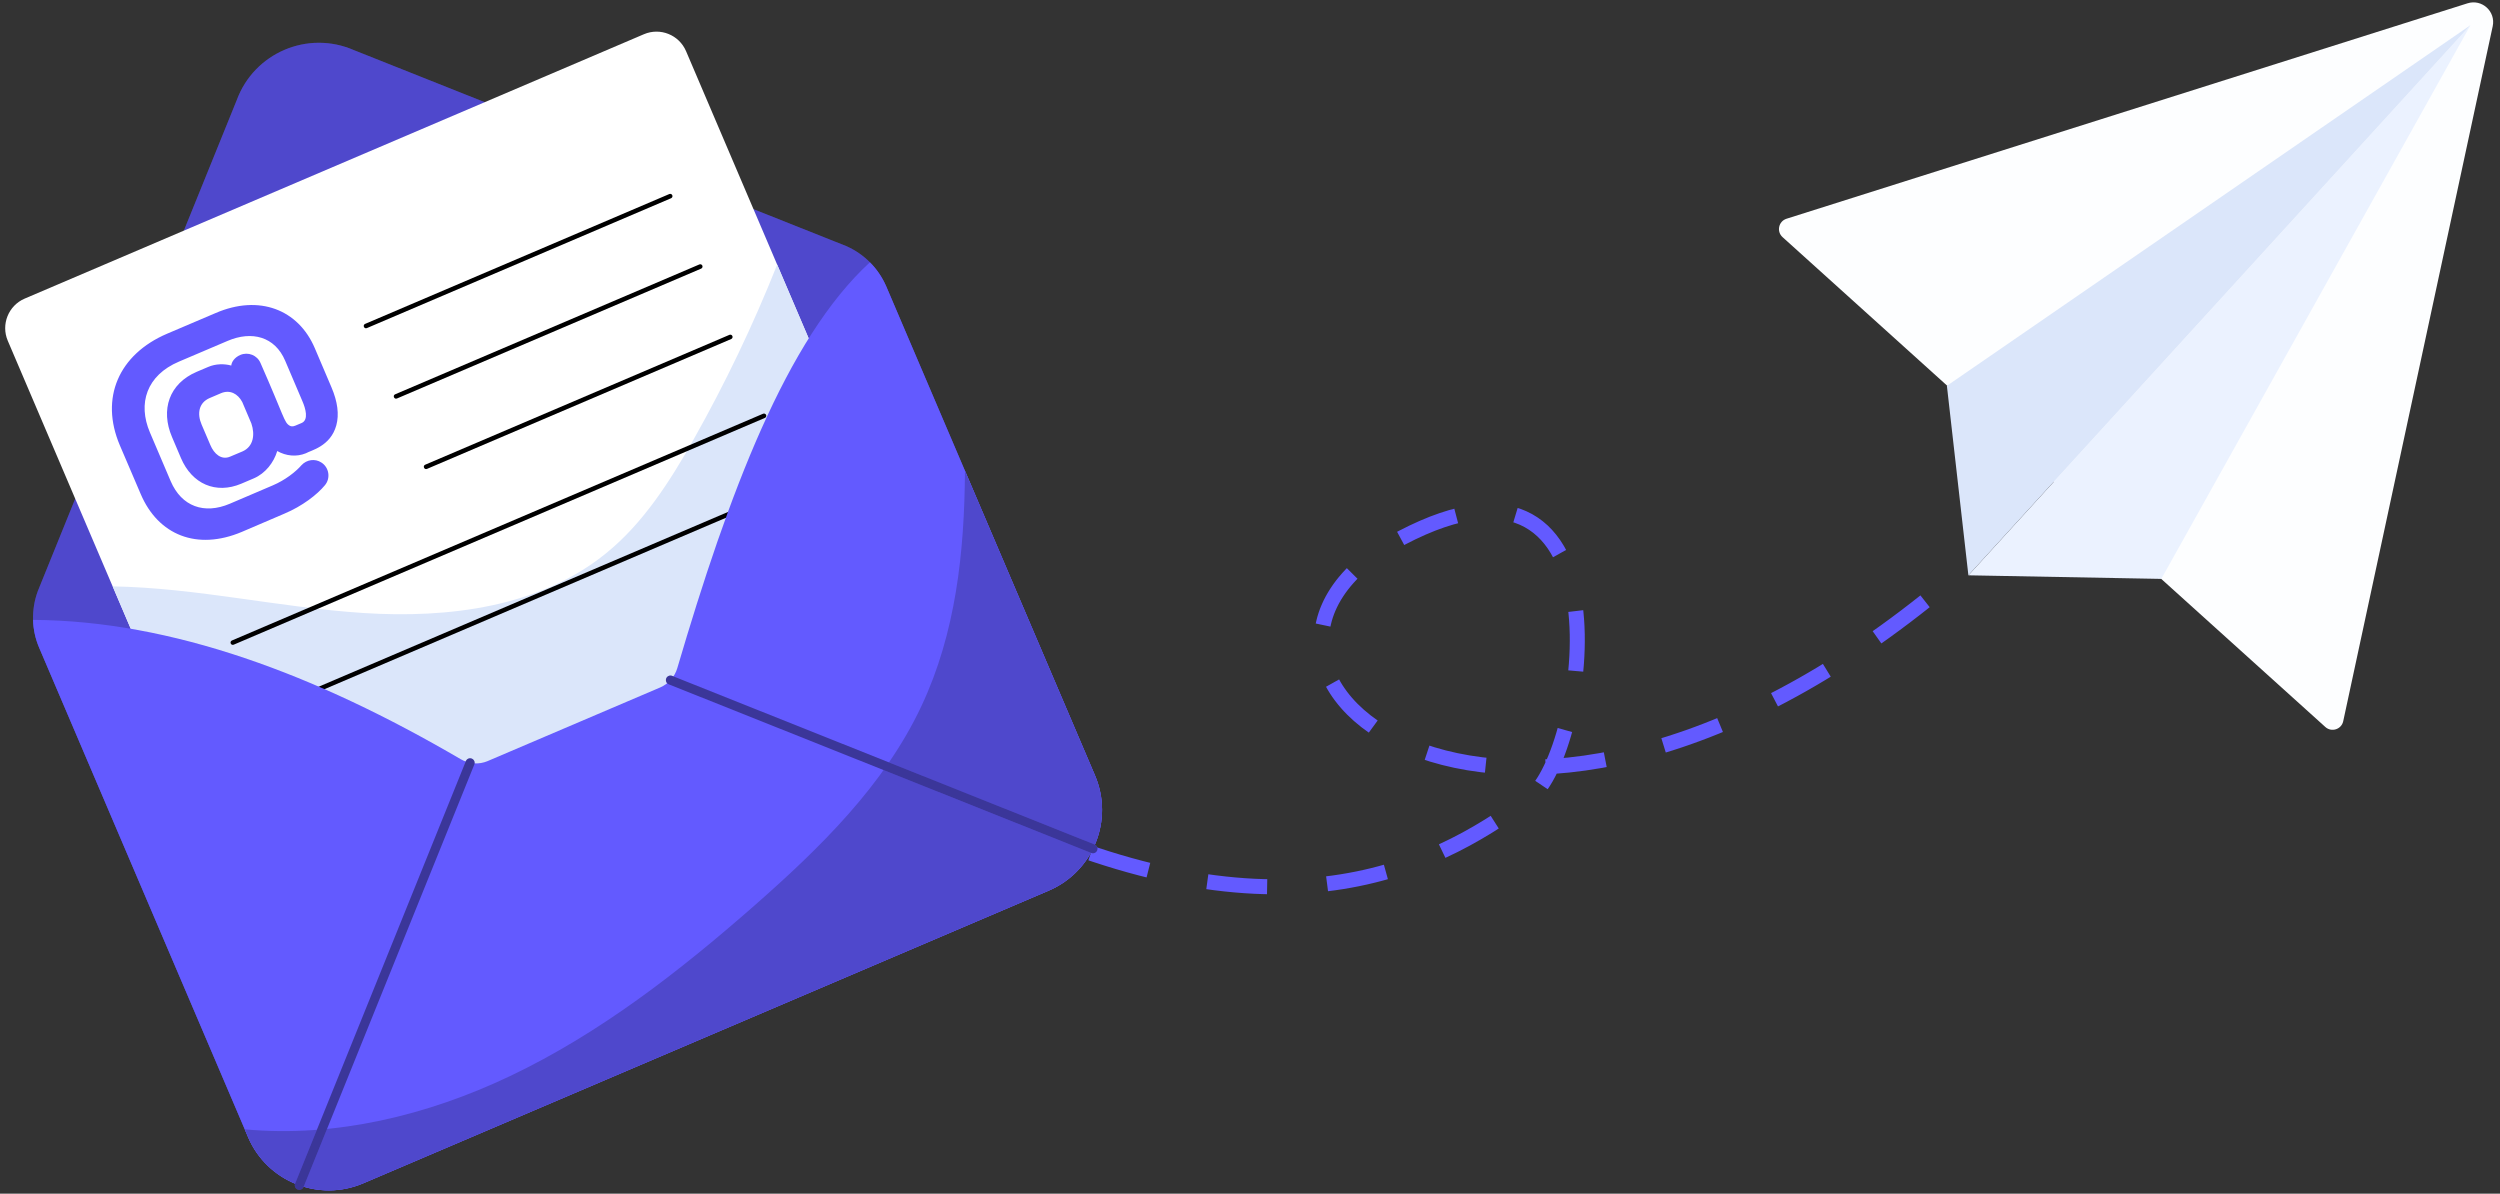
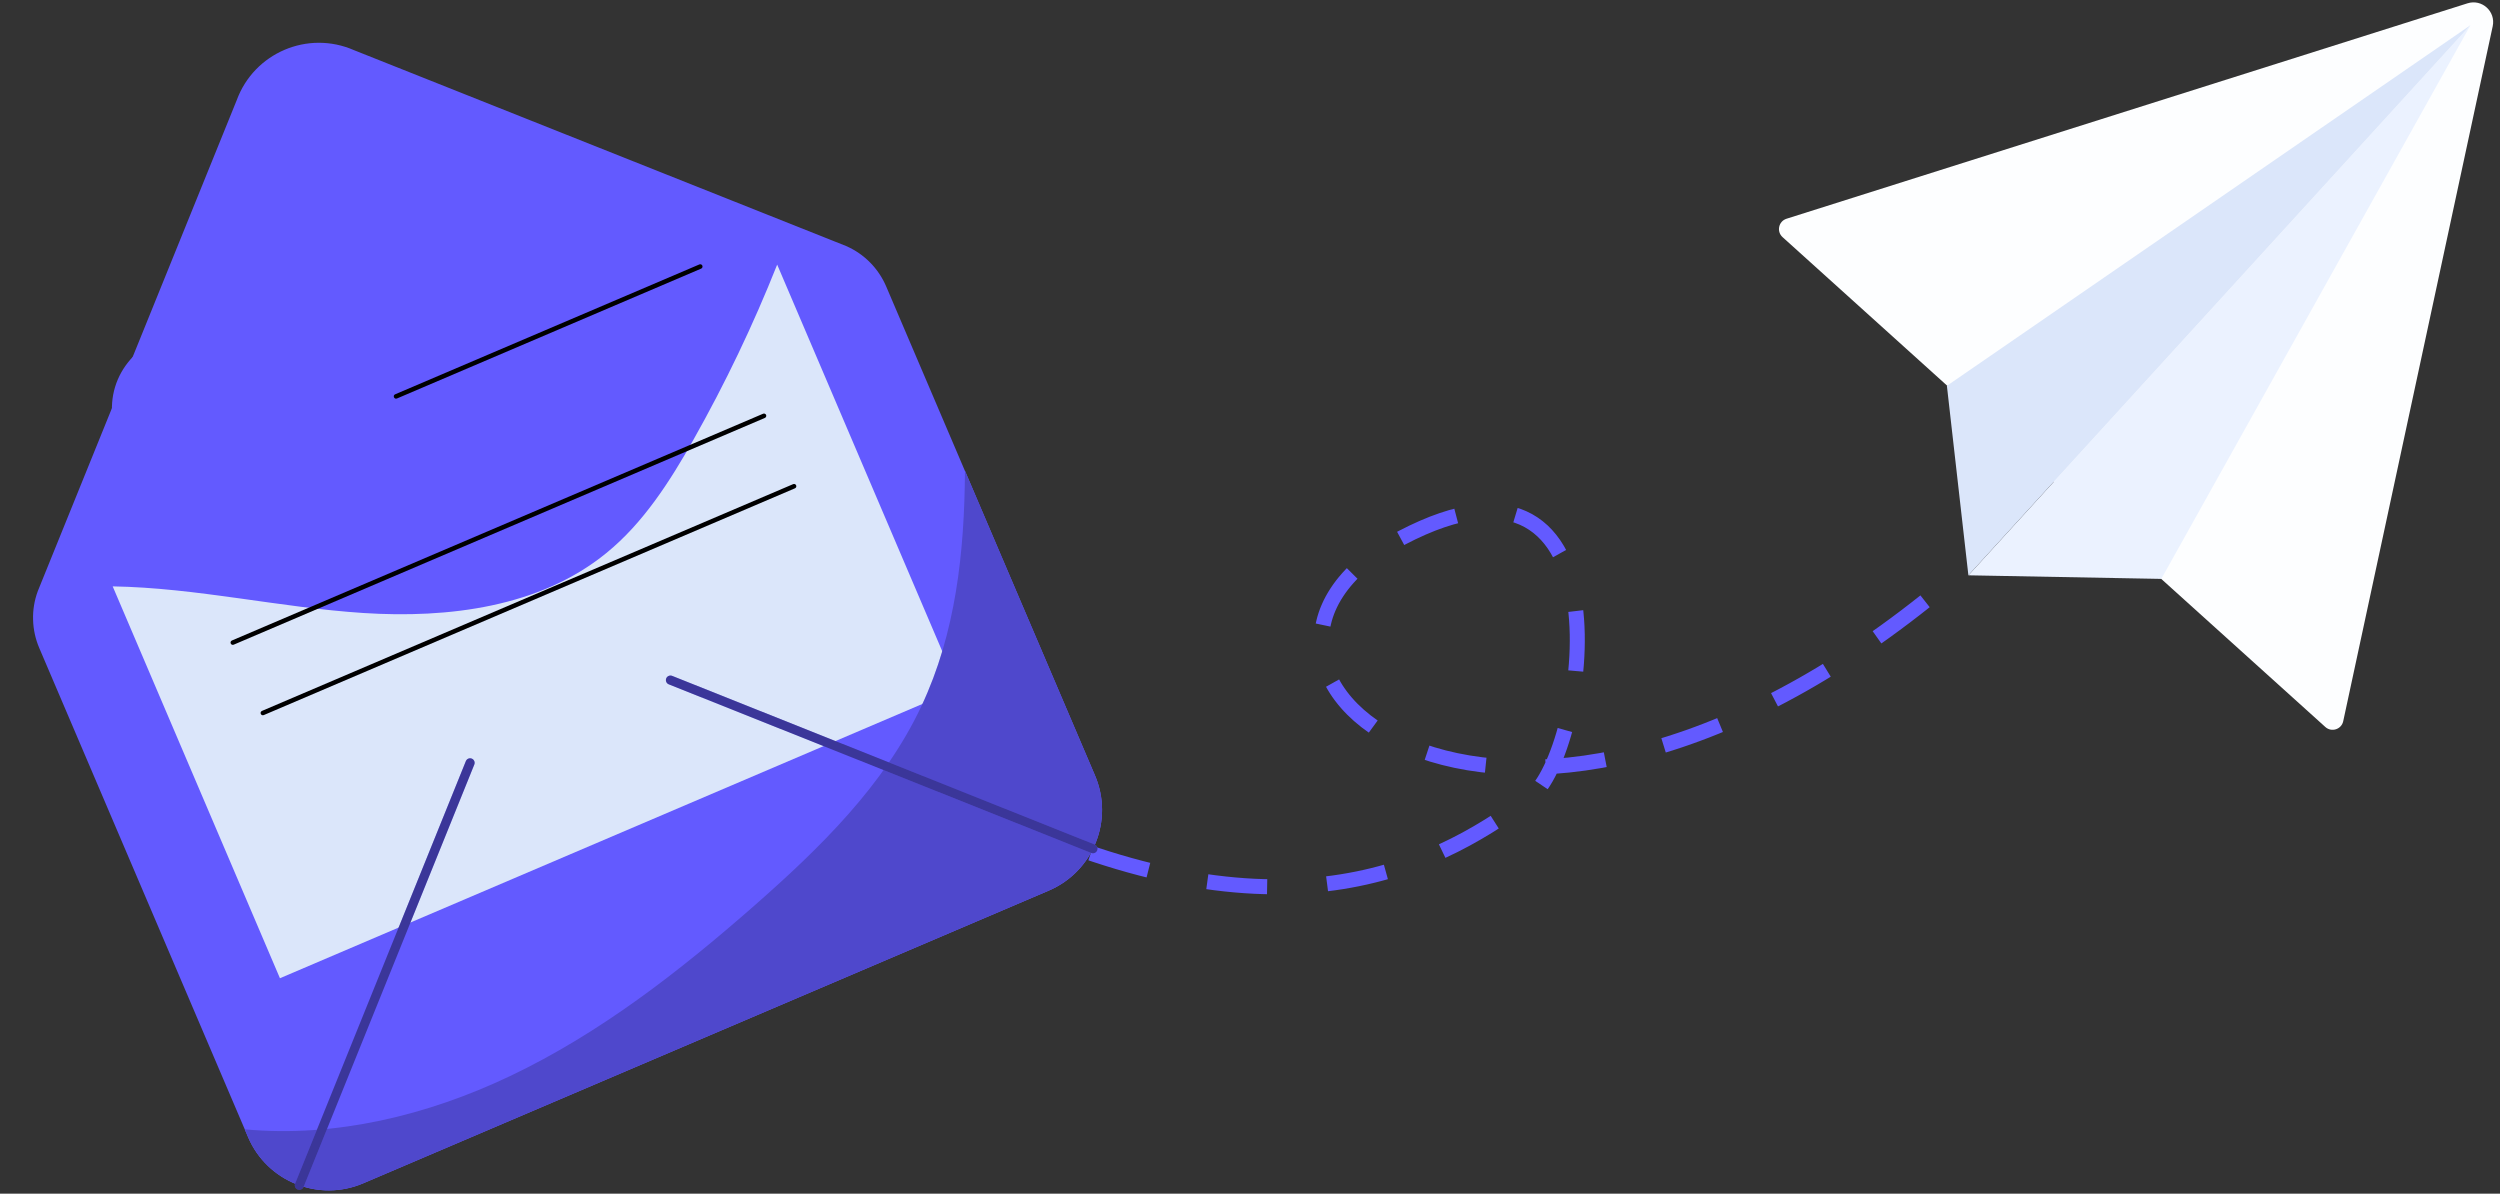
<svg xmlns="http://www.w3.org/2000/svg" width="333" height="159" viewBox="0 0 333 159" fill="none">
  <rect x="0" y="0" width="333" height="159" fill="#333333" stroke="none" />
  <path d="M130.521 107.532C169.12 126.247 190.173 116.5 203.819 106.221C211.46 100.466 217.855 55.289 186.664 71.664C154.092 88.764 201.09 128.975 262.301 75.173" stroke="#635AFF" stroke-width="2" stroke-dasharray="8 8" />
  <path d="M312.117 96.066L332.029 3.493C332.452 1.525 330.593 -0.166 328.674 0.441L237.969 29.135C236.904 29.472 236.607 30.838 237.437 31.586L309.735 96.835C310.56 97.58 311.883 97.153 312.117 96.066Z" fill="#FDFEFF" />
  <path d="M287.883 77.109L262.193 76.632L329.066 3.355L287.883 77.109Z" fill="#EBF2FF" />
  <path d="M329.066 3.355L262.189 76.632L259.326 51.389L329.066 3.355Z" fill="#DBE6FA" />
  <path d="M118.039 38.153L145.853 103.3C148.388 109.237 145.635 116.091 139.698 118.626L48.37 157.617C42.432 160.152 35.578 157.4 33.043 151.462L5.229 86.315C4.72 85.122 4.44 83.848 4.408 82.574C4.363 81.27 4.58 79.961 5.04 78.724L31.534 13.337C33.854 7.038 40.985 3.993 47.139 6.675L112.688 32.765C115.141 33.827 117.035 35.8 118.039 38.153Z" fill="#635AFF" />
-   <path d="M118.039 38.153L145.853 103.3C148.388 109.237 145.635 116.091 139.698 118.626L48.37 157.617C42.432 160.152 35.578 157.4 33.043 151.462L5.229 86.315C4.72 85.122 4.44 83.848 4.408 82.574C4.363 81.27 4.58 79.961 5.04 78.724L31.534 13.337C33.854 7.038 40.985 3.993 47.139 6.675L112.688 32.765C115.141 33.827 117.035 35.8 118.039 38.153Z" fill="black" fill-opacity="0.2" />
-   <path d="M127.633 91.729L37.287 130.301C36.147 127.631 44.733 147.745 1.036 45.39C0.108 43.216 1.121 40.704 3.284 39.775L85.768 4.559C87.942 3.63 90.454 4.643 91.383 6.817L103.519 35.248L127.633 91.729Z" fill="white" />
  <path d="M127.634 91.729L37.288 130.301L15.01 78.105C26.186 78.295 37.203 80.922 48.379 81.651C59.734 82.389 71.934 80.87 80.757 73.672C85.706 69.651 89.21 64.143 92.355 58.592C96.597 51.078 100.333 43.268 103.52 35.248L127.634 91.729Z" fill="#DBE6FA" />
-   <path d="M48.632 43.143L89.152 25.847C89.305 25.782 89.485 25.851 89.55 26.005C89.616 26.16 89.545 26.338 89.391 26.403L48.872 43.7C48.495 43.86 48.27 43.296 48.632 43.143Z" fill="black" />
  <path d="M52.635 52.521L93.155 35.223C93.308 35.159 93.488 35.228 93.553 35.382C93.619 35.537 93.548 35.715 93.394 35.78L52.875 53.078C52.503 53.235 52.268 52.676 52.635 52.521Z" fill="black" />
-   <path d="M56.637 61.899L97.157 44.602C97.309 44.536 97.49 44.606 97.555 44.76C97.621 44.915 97.55 45.093 97.396 45.158L56.877 62.456C56.505 62.614 56.27 62.055 56.637 61.899Z" fill="black" />
  <path d="M30.732 85.712C30.666 85.557 30.737 85.38 30.891 85.314L101.645 55.109C101.797 55.044 101.978 55.114 102.043 55.267C102.11 55.423 102.038 55.6 101.884 55.666L31.13 85.871C30.97 85.939 30.795 85.862 30.732 85.712Z" fill="black" />
  <path d="M34.736 95.091C34.669 94.936 34.74 94.758 34.895 94.693L105.649 64.487C105.802 64.423 105.982 64.492 106.047 64.646C106.113 64.801 106.042 64.979 105.888 65.044L35.134 95.25C34.974 95.317 34.799 95.24 34.736 95.091Z" fill="black" />
-   <path d="M139.697 118.629L48.369 157.623C42.449 160.146 35.568 157.391 33.046 151.471L32.602 150.426C31.153 147.03 39.913 167.553 5.238 86.315C4.721 85.123 4.436 83.856 4.404 82.569C22.925 82.685 42.016 89.808 61.381 101.132C62.489 101.776 63.819 101.871 64.98 101.364L87.933 91.571C89.041 91.096 89.875 90.146 90.213 89.006C97.041 65.8 104.734 45.168 115.868 34.942C116.786 35.849 117.525 36.947 118.052 38.15C123.467 50.843 140.474 90.687 145.86 103.306C148.382 109.226 145.639 116.086 139.697 118.629Z" fill="#635AFF" />
  <path d="M139.698 118.629L48.37 157.624C42.45 160.146 35.569 157.391 33.047 151.471L32.603 150.426C44.676 151.555 56.961 148.558 67.936 143.334C79.914 137.636 90.488 129.394 100.461 120.645C109.21 112.962 117.779 104.593 122.728 94.061C127.308 84.331 128.469 73.567 128.533 62.708C130.305 66.859 122.114 47.67 145.861 103.306C148.383 109.226 145.64 116.086 139.698 118.629Z" fill="#635AFF" />
  <path d="M139.698 118.629L48.37 157.624C42.45 160.146 35.569 157.391 33.047 151.471L32.603 150.426C44.676 151.555 56.961 148.558 67.936 143.334C79.914 137.636 90.488 129.394 100.461 120.645C109.21 112.962 117.779 104.593 122.728 94.061C127.308 84.331 128.469 73.567 128.533 62.708C130.305 66.859 122.114 47.67 145.861 103.306C148.383 109.226 145.64 116.086 139.698 118.629Z" fill="black" fill-opacity="0.2" />
  <path d="M39.659 158.445C39.351 158.326 39.19 157.992 39.301 157.682L62.052 101.382C62.179 101.072 62.531 100.922 62.842 101.047C63.153 101.172 63.303 101.526 63.178 101.837L40.44 158.096C40.317 158.401 39.97 158.561 39.659 158.445Z" fill="#635AFF" />
  <path d="M39.659 158.445C39.351 158.326 39.19 157.992 39.301 157.682L62.052 101.382C62.179 101.072 62.531 100.922 62.842 101.047C63.153 101.172 63.303 101.526 63.178 101.837L40.44 158.096C40.317 158.401 39.97 158.561 39.659 158.445Z" fill="black" fill-opacity="0.4" />
  <path d="M145.355 113.616L89.079 91.153C88.769 91.028 88.617 90.676 88.74 90.364C88.865 90.054 89.22 89.904 89.529 90.025L145.805 112.489C146.115 112.613 146.267 112.966 146.144 113.278C146.023 113.579 145.678 113.742 145.355 113.616Z" fill="#635AFF" />
  <path d="M145.355 113.616L89.079 91.153C88.769 91.028 88.617 90.676 88.74 90.364C88.865 90.054 89.22 89.904 89.529 90.025L145.805 112.489C146.115 112.613 146.267 112.966 146.144 113.278C146.023 113.579 145.678 113.742 145.355 113.616Z" fill="black" fill-opacity="0.4" />
  <path d="M40.187 56.34L39.338 56.697C38.957 56.857 38.724 56.783 38.576 56.697C37.836 56.259 37.904 55.627 34.703 48.36C34.26 47.315 33.055 46.835 32.01 47.278C31.226 47.616 30.848 48.219 30.805 48.692C29.879 48.433 28.727 48.444 27.731 48.876L26.194 49.528C22.528 51.096 21.362 54.58 22.911 58.209L24.103 61.013C25.572 64.463 28.748 65.86 32.133 64.431L33.805 63.718C35.342 63.059 36.462 61.624 36.928 60.078C38.092 60.738 39.479 60.895 40.752 60.373C41.362 59.998 44.025 59.484 44.798 56.648C45.191 55.209 44.97 53.512 44.158 51.606L41.933 46.38C39.737 41.221 34.52 39.196 28.727 41.695L22.259 44.45C15.817 47.205 13.282 53.01 15.963 59.316L18.742 65.808C21.069 71.273 26.239 73.369 32.207 70.85L37.863 68.427C40.28 67.415 42.259 65.867 43.261 64.652C44.081 63.7 43.822 62.252 42.818 61.615C41.97 61.05 40.851 61.209 40.15 61.972C39.366 62.872 37.958 63.959 36.363 64.64L30.608 67.099C27.213 68.544 24.188 67.473 22.738 64.099L19.972 57.607C18.32 53.737 19.523 49.994 23.845 48.163L30.313 45.409C33.542 44.025 36.62 44.831 37.986 48.053L40.285 53.45C40.698 54.401 41.139 55.917 40.187 56.34ZM32.305 60.127L30.669 60.816C29.495 61.332 28.511 60.46 28.014 59.267L26.858 56.561C26.224 55.099 26.478 53.638 27.927 53.02L29.452 52.368C30.624 51.88 31.677 52.437 32.268 53.549L33.485 56.414C33.991 57.91 33.753 59.487 32.305 60.127Z" fill="#635AFF" />
</svg>